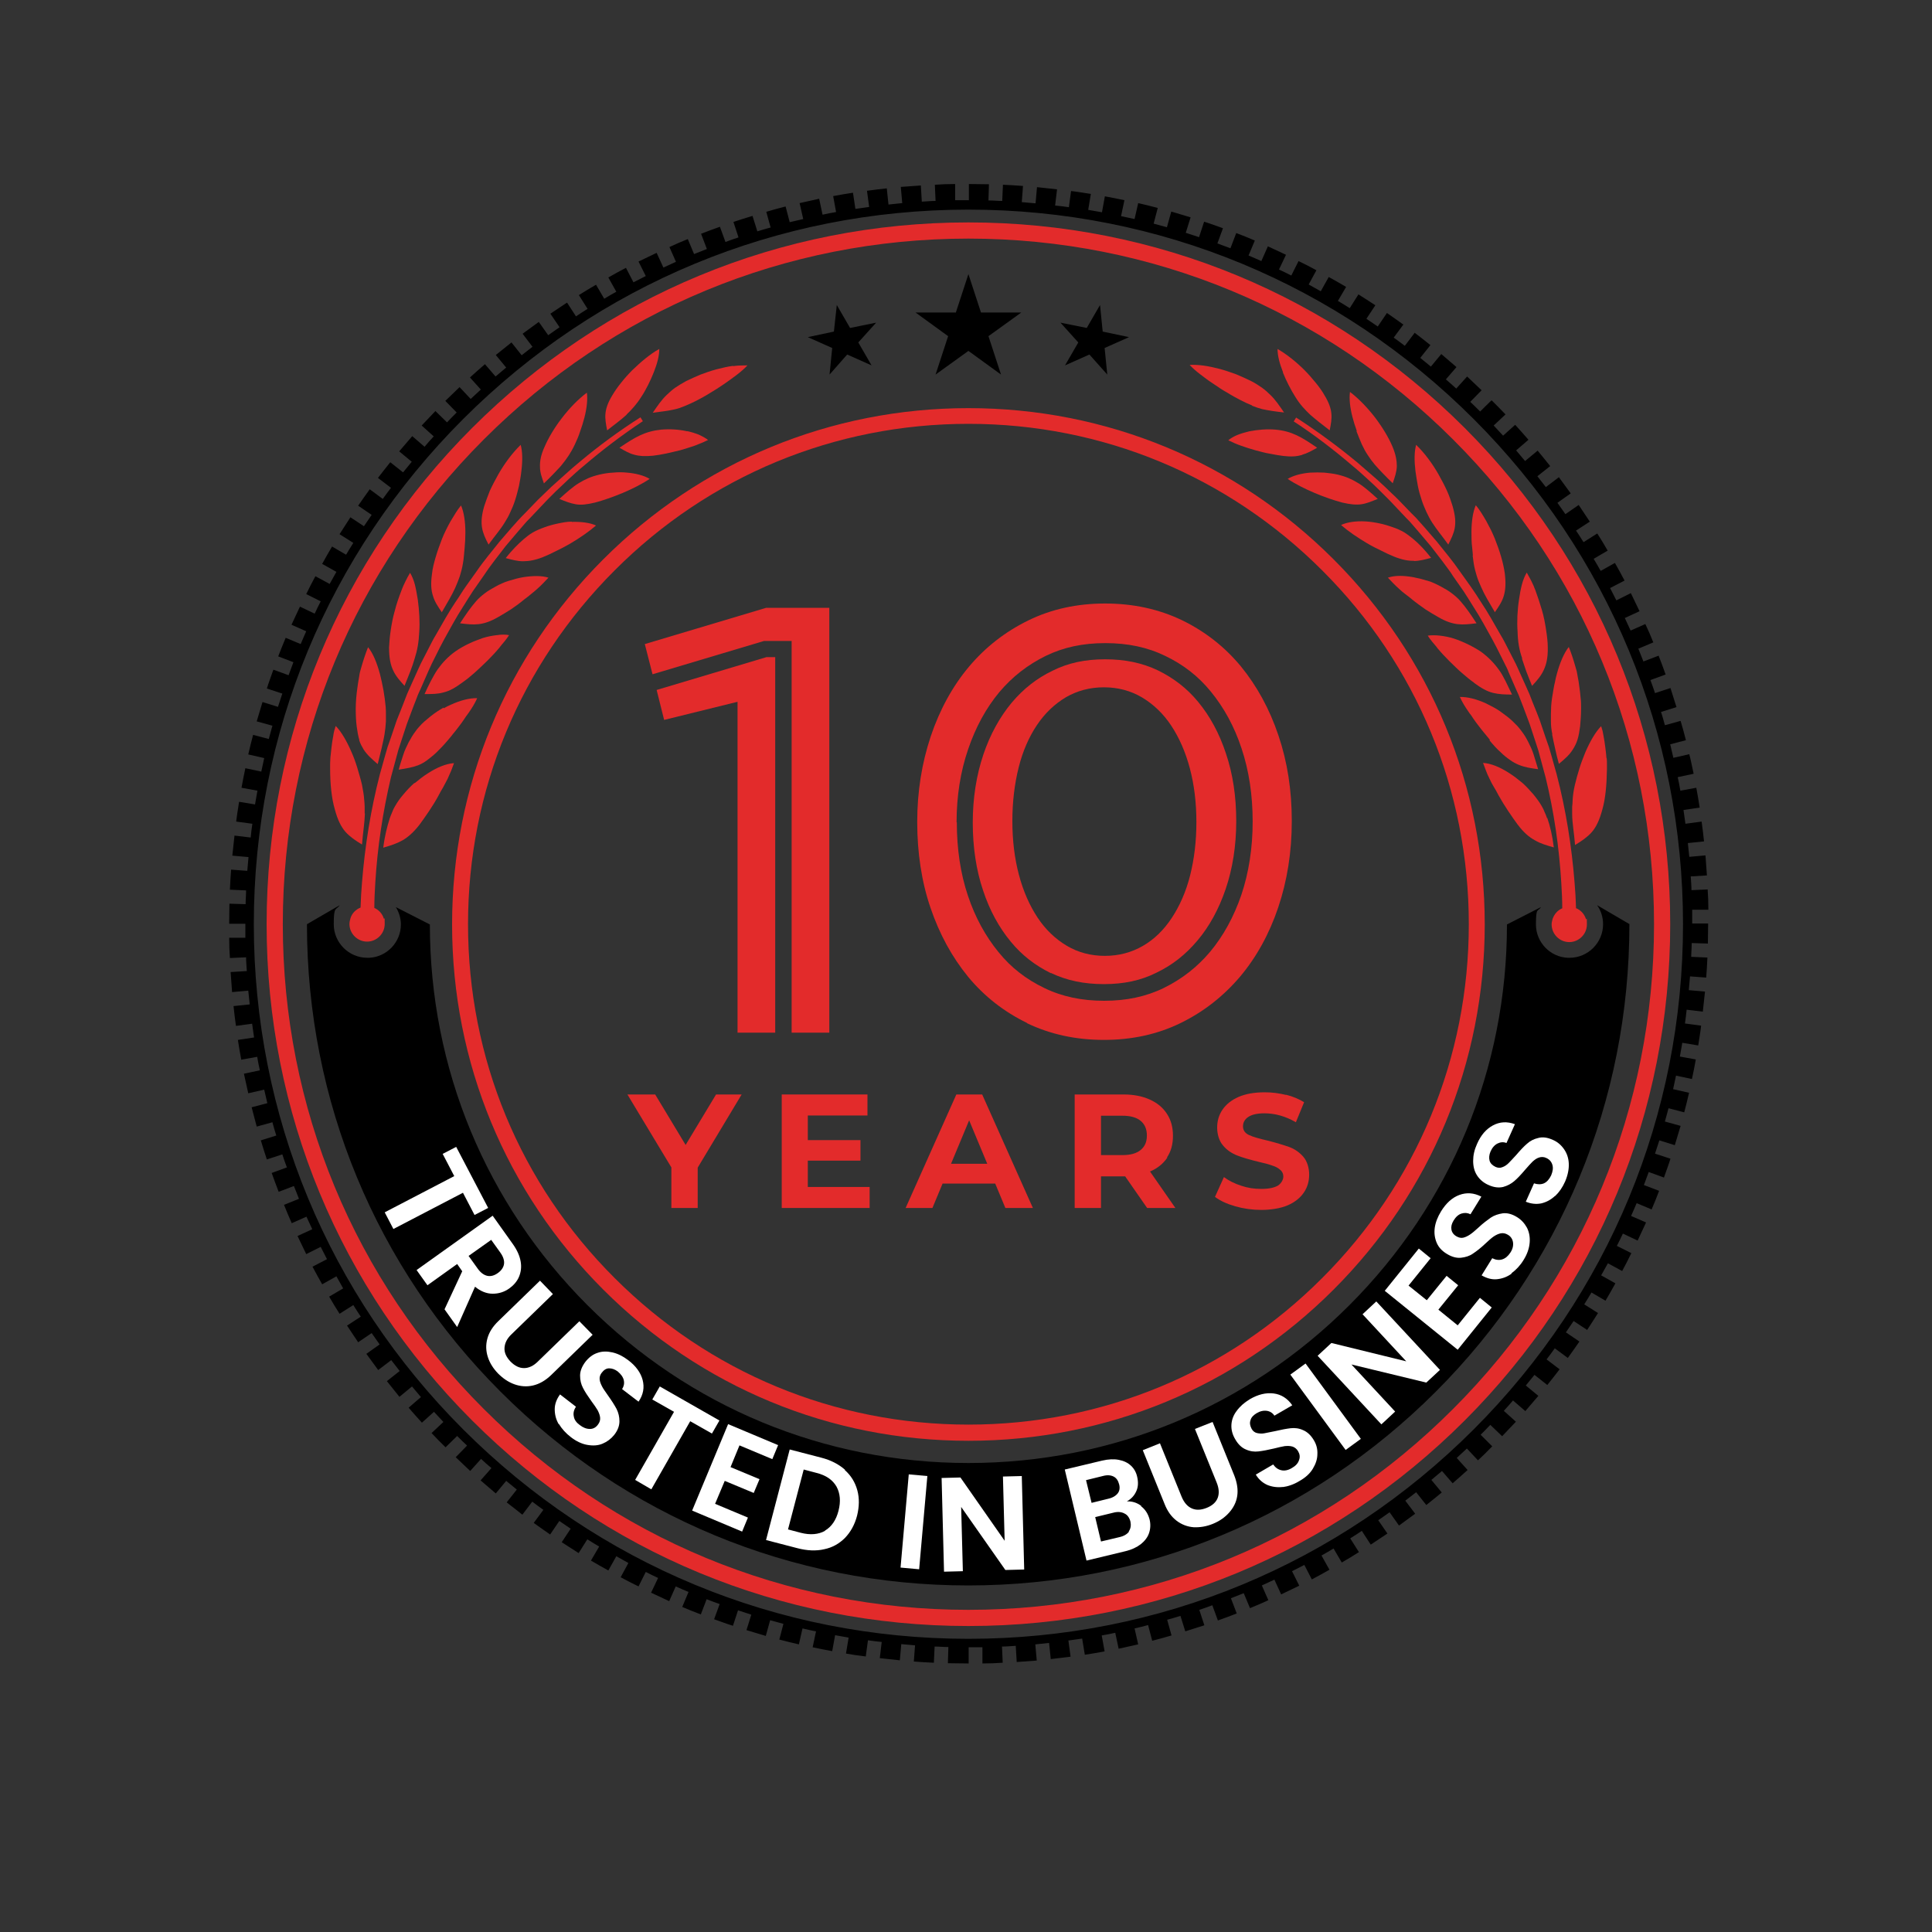
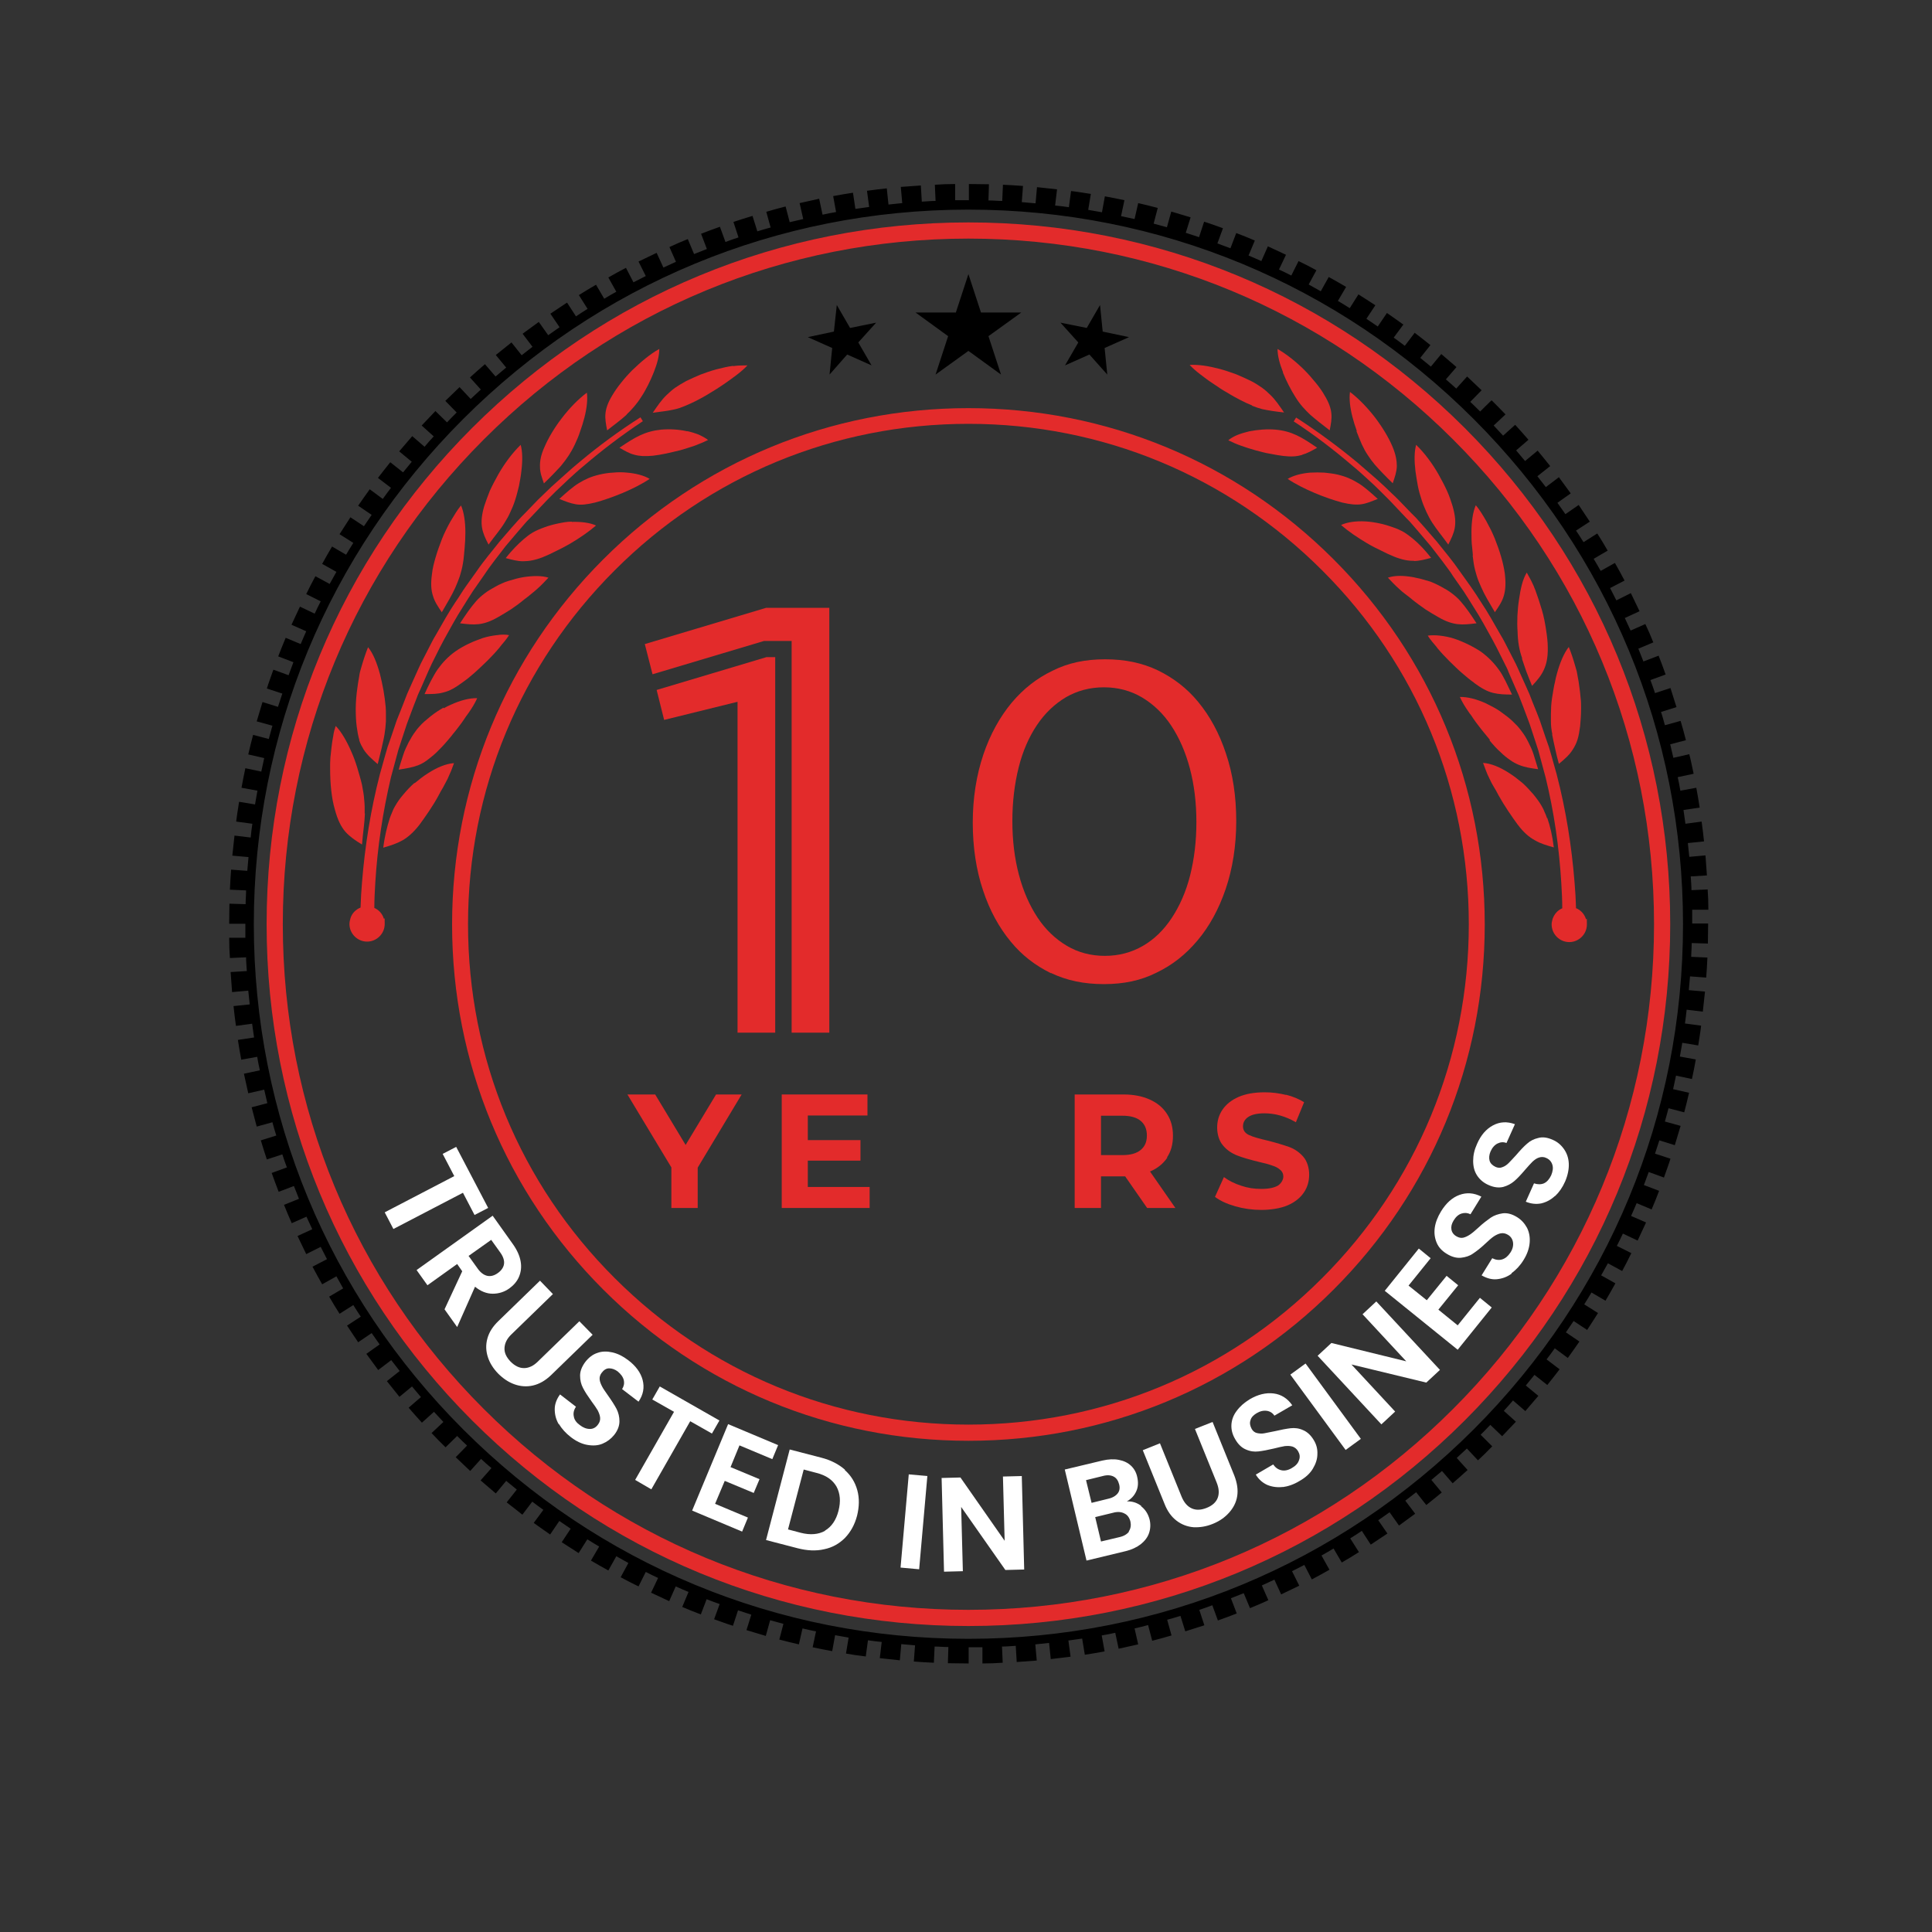
<svg xmlns="http://www.w3.org/2000/svg" viewBox="0 0 800 800" version="1.1">
  <rect x="0" y="0" width="800" height="800" fill="#333333" stroke="none" />
  <defs>
    <style>
      .cls-1 {
        fill: #e32b2b;
      }

      .cls-2 {
        fill: #fff;
      }
    </style>
  </defs>
  <g>
    <g id="Layer_2">
      <g>
        <g>
-           <path d="M674.8,382.7l-13.5-7.9c1.6,2.2,2.5,5,2.5,7.9,0,7.6-6.2,13.9-13.9,13.9s-.4,0-.7,0c-7.3-.3-13.2-6.4-13.2-13.8s.8-5.1,2.1-7.2l-14.1,7.2h0c0,59.6-23.2,115.6-65.3,157.7-42.1,42.1-98.1,65.3-157.7,65.3s-115.6-23.2-157.7-65.3c-42.1-42.1-65.3-98.1-65.3-157.7l-14.1-7.2c1.3,2.1,2.1,4.6,2.1,7.2,0,7.4-5.9,13.5-13.2,13.8-.2,0-.4,0-.7,0-7.6,0-13.9-6.2-13.9-13.9s.9-5.6,2.5-7.9l-13.6,7.9c0,73.1,28.5,141.9,80.2,193.6,51.7,51.7,120.5,80.2,193.6,80.2s141.9-28.5,193.6-80.2c51.7-51.7,80.2-120.5,80.2-193.6h0Z" />
          <g>
            <path d="M155,376c0-3.5.2-7,.4-10.5.9-14.7,3.1-29.3,6.5-43.7l2-7.4,1-3.7,1.2-3.7,2.4-7.3c.9-2.4,1.8-4.8,2.7-7.2l1.4-3.6c.4-1.2,1-2.4,1.5-3.5l3.1-7.1c.5-1.2,1.1-2.3,1.6-3.5l1.7-3.4,1.7-3.4c.3-.6.6-1.2.9-1.7l.9-1.7c2.5-4.5,4.9-9,7.7-13.3,1.4-2.2,2.7-4.4,4.1-6.5l4.4-6.3c.7-1,1.4-2.1,2.2-3.2l2.3-3.1,4.7-6.1,5-5.9,2.5-2.9c.8-1,1.7-1.9,2.6-2.8l5.3-5.6c.9-1,1.8-1.9,2.7-2.8l2.7-2.7c1.9-1.8,3.7-3.5,5.6-5.3,1.9-1.7,3.8-3.5,5.8-5.1,7.8-6.7,16-12.9,24.6-18.6l-1-1.6c-8.8,5.6-17.1,11.7-25.1,18.4-2,1.6-4,3.4-5.9,5.1-1.9,1.7-3.9,3.5-5.8,5.2l-2.8,2.7c-.9.9-1.9,1.8-2.8,2.7l-5.4,5.6c-.9.9-1.8,1.8-2.7,2.8l-2.6,2.9-5.1,5.9-4.9,6.1-2.4,3.1c-.8,1-1.5,2.1-2.3,3.2l-4.5,6.3c-1.5,2.1-2.8,4.4-4.3,6.5-2.9,4.3-5.4,8.9-8,13.4l-1,1.7c-.3.6-.6,1.2-.9,1.7l-1.8,3.5-1.8,3.5c-.6,1.2-1.2,2.3-1.7,3.5l-3.2,7.1c-.5,1.2-1.1,2.4-1.6,3.6l-1.4,3.6c-.9,2.4-1.9,4.8-2.9,7.3l-2.5,7.4-1.3,3.7-1.1,3.8-2.1,7.5c-3.8,14.7-6.2,29.7-7.4,44.8-.3,3.5-.5,6.9-.6,10.4-2,.8-3.6,2.4-4.2,4.5-.2.7-.4,1.5-.4,2.3,0,4,3.3,7.3,7.3,7.3s7.3-3.3,7.3-7.3-.1-1.6-.4-2.3c-.6-2-2.1-3.6-4-4.4Z" class="cls-1" />
            <path d="M171.6,324.2c-1.7,1.5-3.2,3.1-4.6,4.8-1.4,1.6-2.5,3.2-3.4,4.8-.5.8-.9,1.6-1.2,2.5-.4.8-.7,1.7-1,2.5-1.1,3.5-2.1,7.3-2.7,12.2,3.1-.9,5.6-1.7,7.9-3,2.3-1.3,4.6-3.3,7.1-6.5,2.4-3.3,5.4-7.5,7.9-12.1l.9-1.7,1-1.7c.6-1.1,1.2-2.3,1.8-3.4.5-1.1,1-2.3,1.5-3.4.4-1.1.8-2.2,1.2-3.2-3.3.2-7.1,1.8-10.8,4.2-1.9,1.2-3.7,2.6-5.5,4.1Z" class="cls-1" />
            <path d="M183.7,293c-.9.5-1.9,1.1-2.8,1.7-1.8,1.2-3.5,2.6-5.1,4-.8.7-1.5,1.4-2.1,2.1-.7.7-1.2,1.4-1.7,2.1-1.1,1.4-1.9,2.9-2.8,4.5-.8,1.6-1.6,3.2-2.2,5.1-.6,1.9-1.3,3.9-1.9,6.2,3.1-.5,5.6-.9,8-1.8,1.2-.5,2.4-1.1,3.6-2,1.2-.9,2.6-2,4-3.3,1.4-1.4,3-3,4.5-4.8.7-.9,1.6-1.8,2.3-2.8.8-1,1.6-1.9,2.3-2.9.8-1,1.5-2,2.2-3,.3-.5.7-1,1-1.5.4-.5.7-1,1.1-1.5,1.4-2,2.6-4,3.5-6-3.1-.1-7,.9-10.9,2.7-1,.4-2,.9-2.9,1.5Z" class="cls-1" />
            <path d="M205.7,263c-1.8.2-3.9.6-5.8,1.2-3.9,1.3-8,3.2-11.3,5.5-3.2,2.3-5.4,4.7-7.4,7.5-1,1.4-1.8,3-2.7,4.6-.9,1.7-1.8,3.6-2.7,5.6,3.1,0,5.5,0,7.9-.7,2.5-.6,4.8-1.9,7.9-4.2,1.6-1.1,3.3-2.5,5-4,1.7-1.5,3.4-3.2,5.2-4.9,1.7-1.7,3.4-3.5,4.9-5.3.4-.5.7-.9,1.1-1.4.4-.4.7-.9,1.1-1.3.7-.9,1.4-1.8,1.9-2.6-1.5-.3-3.2-.3-5,0Z" class="cls-1" />
            <path d="M216.7,239c-2,.3-4,.9-6,1.5-.5.2-1,.3-1.5.5-.5.2-.9.4-1.4.6-.9.4-1.8.8-2.6,1.3-1.7.9-3.2,1.8-4.5,2.8-1.3,1-2.6,2.1-3.6,3.3-2.2,2.5-4.2,5.4-6.6,9.1,5.8.7,9.4,1.1,15.8-2.6,1.6-.9,3.4-2,5.3-3.2,1.8-1.2,3.7-2.6,5.5-4.1.9-.7,1.9-1.4,2.8-2.2.9-.7,1.8-1.5,2.6-2.2,1.7-1.5,3.2-3.1,4.6-4.6-2.8-.9-6.5-.8-10.5-.2Z" class="cls-1" />
            <path d="M236.7,216c-2,0-3.9.4-5.8.8-1.9.4-3.8.9-5.6,1.6-1.7.6-3.3,1.3-4.7,2.1-1.4.8-2.6,1.8-3.8,2.8-2.4,2.1-4.8,4.5-7.4,7.8,2.7.7,4.9,1.3,7.2,1.3,2.3,0,4.9-.4,8.2-1.7,1.7-.7,3.5-1.5,5.4-2.5,1.9-.9,4-2,5.9-3.1,3.9-2.3,7.7-4.9,10.7-7.5-2.6-1.2-6.2-1.6-10-1.5Z" class="cls-1" />
            <path d="M253.8,195.7c-1.9.1-3.8.4-5.5.8-1.7.4-3.3.9-4.7,1.5-1.4.6-2.7,1.3-4,2.1-.6.4-1.3.8-1.9,1.3-.6.5-1.3,1-1.9,1.5-1.3,1.1-2.7,2.3-4.2,3.7,2.5,1,4.5,1.8,6.8,2.2,2.2.4,4.6.1,8-.7,3.4-.9,7.4-2.3,11.5-4,4-1.7,8-3.7,11.1-5.8-2.3-1.4-5.7-2.3-9.4-2.6-1.9-.2-3.8-.2-5.7,0Z" class="cls-1" />
            <path d="M284.6,178.6c-3.5-.8-7.3-1-10.8-.7-6.8.7-10.8,3.1-17.3,7.5,2.3,1.3,4.1,2.4,6.2,2.9,2.1.6,4.4.7,7.7.4,1.7-.2,3.5-.5,5.4-.9,1.9-.4,3.9-.9,6-1.4,2-.6,4-1.2,6-1.9,1.9-.7,3.7-1.5,5.4-2.3-1-.8-2.3-1.5-3.8-2.2-1.5-.6-3.1-1.1-4.9-1.5Z" class="cls-1" />
            <path d="M151,336.9c0-1,0-1.9,0-2.9,0-.9-.1-1.9-.2-2.9-.1-1.9-.5-3.9-.9-6.1-.5-2.2-1.2-4.5-1.9-6.9-.7-2.3-1.5-4.6-2.5-6.8-1.9-4.4-4.2-8.4-6.5-10.7-.2.7-.4,1.3-.6,2-.2.7-.3,1.4-.4,2.1-.3,1.4-.5,2.9-.7,4.5-.2,1.5-.3,3.1-.5,4.6,0,.8-.1,1.5-.1,2.3,0,.8,0,1.6,0,2.3,0,6.2.6,12.1,1.9,16.6,1.2,4.5,2.6,7.3,4.4,9.4,1.9,2.1,4.1,3.6,6.9,5.3.4-5.1,1.1-9.1,1.2-12.9Z" class="cls-1" />
            <path d="M148.7,306.4c.5,1.6,1.2,2.8,1.9,4,1.5,2.3,3.4,3.9,5.8,6,.6-2.4,1.1-4.5,1.6-6.5.4-2,.9-3.8,1.2-5.7.3-1.8.5-3.6.6-5.5,0-.9,0-1.9,0-2.9,0-1,0-2-.1-3.1-.2-2.2-.5-4.5-.9-6.8-.2-1.2-.5-2.3-.7-3.5-.3-1.2-.5-2.3-.8-3.4-1.2-4.4-2.8-8.5-4.9-11-1,2.5-1.9,5.2-2.7,8-.2.7-.4,1.4-.6,2.1-.2.7-.3,1.5-.4,2.2-.3,1.5-.5,3-.7,4.4-.2,1.5-.4,2.9-.5,4.4-.1,1.4-.2,2.8-.2,4.2,0,2.7.1,5.3.4,7.5.3,2.2.6,4,1.1,5.6Z" class="cls-1" />
-             <path d="M167.5,284c.9-2.2,1.7-4.2,2.4-6,.7-1.8,1.3-3.6,1.8-5.3,1.1-3.4,1.7-6.7,1.9-11,.3-4.2,0-8.9-.6-13.4-.4-2.2-.7-4.3-1.2-6.2-.5-1.9-1.2-3.6-2-4.9-.7,1.1-1.3,2.3-1.9,3.5-.3.6-.6,1.2-.9,1.9-.3.6-.5,1.3-.8,2-1,2.6-2,5.4-2.7,8.2-.8,2.7-1.3,5.5-1.7,8.1-.4,2.6-.6,5.1-.7,7.2,0,4.3.6,7.2,1.7,9.5,1.1,2.4,2.7,4.2,4.8,6.5Z" class="cls-1" />
            <path d="M182.9,253.6c2.3-4,4.2-7.1,5.6-10.2.7-1.6,1.3-3.1,1.9-4.8.5-1.7,1-3.4,1.3-5.4.2-1,.3-2,.4-3.1.1-1.1.2-2.1.3-3.2.2-2.2.3-4.4.3-6.5,0-4.3-.6-8.4-1.8-11.1-1.6,1.9-2.9,4.2-4.3,6.5-.7,1.2-1.3,2.4-1.9,3.6-.6,1.2-1.2,2.5-1.7,3.8-1,2.6-1.9,5.1-2.6,7.5-.7,2.4-1.3,4.7-1.5,6.8-.6,4.1-.4,6.9.4,9.3.7,2.4,2,4.3,3.7,6.8Z" class="cls-1" />
            <path d="M202.3,225.5c2.6-3.6,4.9-6.2,6.6-9,.9-1.4,1.7-2.8,2.4-4.4.7-1.5,1.4-3.1,2-5,.6-1.8,1.1-3.9,1.6-5.9.4-2.1.8-4.2,1-6.2.5-4.1.5-8-.3-10.8-3.4,3.3-6.7,7.7-9.3,12.3-1.3,2.3-2.5,4.6-3.5,6.8-.9,2.3-1.7,4.4-2.3,6.3-1.1,3.8-1.3,6.5-.9,8.9.4,2.4,1.4,4.5,2.7,7Z" class="cls-1" />
            <path d="M225.2,200.2c1.5-1.5,2.9-2.8,4.1-4.1.6-.6,1.2-1.3,1.8-1.9.6-.6,1.1-1.2,1.6-1.8,1-1.2,1.9-2.5,2.8-3.8.9-1.4,1.7-2.8,2.5-4.5.8-1.7,1.6-3.5,2.2-5.4.7-1.9,1.3-3.9,1.8-5.8,1-3.9,1.4-7.6,1-10.3-3.6,2.7-7.3,6.5-10.4,10.6-3.1,4-5.6,8.3-7.1,11.8-1.6,3.5-2,6.1-1.9,8.4,0,2.3.8,4.4,1.7,7Z" class="cls-1" />
            <path d="M259.4,171.7c2.2-2.1,4.2-4.3,6.1-7.3,2-3,3.8-6.7,5.2-10.2.7-1.8,1.3-3.5,1.7-5.2.4-1.6.6-3.2.6-4.5-1.9,1-3.8,2.4-5.7,3.9-1.9,1.5-3.7,3.2-5.5,4.9-1.7,1.7-3.3,3.5-4.7,5.3-1.4,1.7-2.6,3.5-3.5,5-1.9,3.1-2.7,5.5-2.9,7.7-.2,2.2.2,4.3.7,6.9,3.2-2.5,5.8-4.4,8.1-6.5Z" class="cls-1" />
            <path d="M303.5,151.5c-2.2.3-4.4.8-6.7,1.4-2.3.6-4.6,1.4-6.7,2.2-2.1.9-4.2,1.8-6,2.7-1.8,1-3.3,1.9-4.6,2.8-1.3.9-2.4,2-3.5,3-2.1,2-3.7,4.4-5.7,7.3,3.5-.4,6.3-.8,9.1-1.4,1.4-.3,2.8-.8,4.2-1.4,1.5-.6,3-1.3,4.8-2.2,1.7-.9,3.6-1.9,5.5-3.1,1.9-1.1,3.9-2.4,5.8-3.7,1.9-1.3,3.7-2.6,5.4-3.9,1.7-1.3,3.2-2.6,4.4-3.9-1.8,0-3.8,0-5.9.3Z" class="cls-1" />
            <path d="M652.6,375.9c-.1-3.5-.3-6.9-.6-10.4-1.2-15.1-3.6-30.2-7.4-44.8l-2.1-7.5-1.1-3.8-1.3-3.7-2.5-7.4c-.9-2.4-1.9-4.9-2.9-7.3l-1.4-3.6c-.5-1.2-1.1-2.4-1.6-3.6l-3.2-7.1c-.5-1.2-1.1-2.3-1.7-3.5l-1.8-3.5-1.8-3.5c-.3-.6-.6-1.2-.9-1.7l-1-1.7c-2.6-4.5-5.1-9.1-8-13.4-1.4-2.2-2.8-4.4-4.3-6.5l-4.5-6.3c-.8-1.1-1.5-2.1-2.3-3.2l-2.4-3.1-4.9-6.1-5.1-5.9-2.6-2.9c-.8-1-1.8-1.9-2.7-2.8l-5.4-5.6c-.9-.9-1.8-1.8-2.8-2.7l-2.8-2.7c-1.9-1.8-3.8-3.5-5.8-5.2-2-1.7-3.9-3.4-5.9-5.1-8-6.6-16.4-12.8-25.1-18.4l-1,1.6c8.6,5.6,16.8,11.9,24.6,18.6,2,1.6,3.9,3.4,5.8,5.1,1.9,1.7,3.8,3.5,5.6,5.3l2.7,2.7c.9.9,1.8,1.8,2.7,2.8l5.3,5.6c.9.9,1.8,1.8,2.6,2.8l2.5,2.9,5,5.9,4.7,6.1,2.3,3.1c.8,1,1.5,2.1,2.2,3.2l4.4,6.3c1.4,2.1,2.7,4.3,4.1,6.5,2.8,4.3,5.2,8.8,7.7,13.3l.9,1.7c.3.6.6,1.1.9,1.7l1.7,3.4,1.7,3.4c.6,1.2,1.2,2.3,1.6,3.5l3.1,7.1c.5,1.2,1.1,2.3,1.5,3.5l1.4,3.6c.9,2.4,1.8,4.8,2.7,7.2l2.4,7.3,1.2,3.7,1,3.7,2,7.4c3.5,14.3,5.6,29,6.5,43.7.2,3.5.4,7,.4,10.5-1.9.8-3.3,2.4-4,4.4-.2.7-.4,1.5-.4,2.3,0,4,3.3,7.3,7.3,7.3s7.3-3.3,7.3-7.3-.1-1.6-.4-2.3c-.7-2.1-2.2-3.7-4.2-4.5Z" class="cls-1" />
-             <path d="M665.2,313.9c-.1-1.5-.3-3.1-.5-4.6-.2-1.5-.4-3-.7-4.5-.1-.7-.3-1.4-.4-2.1-.2-.7-.4-1.4-.6-2-2.3,2.3-4.6,6.3-6.5,10.7-.9,2.2-1.8,4.5-2.5,6.8-.7,2.3-1.4,4.7-1.9,6.9-.5,2.2-.8,4.2-.9,6.1,0,1-.1,1.9-.2,2.9,0,1,0,1.9,0,2.9,0,3.8.8,7.8,1.2,12.9,2.8-1.7,5-3.2,6.9-5.3,1.8-2.1,3.2-4.9,4.4-9.4,1.3-4.5,1.8-10.4,1.9-16.6,0-.8,0-1.6,0-2.3,0-.8,0-1.5-.1-2.3Z" class="cls-1" />
            <path d="M642.7,304.1c.3,1.8.8,3.7,1.2,5.7.4,2,1,4.2,1.6,6.5,2.4-2,4.4-3.7,5.8-6,.7-1.1,1.4-2.4,1.9-4,.5-1.6.8-3.4,1.1-5.6.2-2.2.4-4.8.4-7.5,0-1.4,0-2.8-.2-4.2-.1-1.4-.3-2.9-.5-4.4-.2-1.5-.4-3-.7-4.4-.1-.7-.3-1.5-.4-2.2-.2-.7-.4-1.4-.6-2.1-.8-2.8-1.7-5.6-2.7-8-2,2.5-3.7,6.6-4.9,11-.3,1.1-.6,2.2-.8,3.4-.3,1.2-.5,2.3-.7,3.5-.4,2.3-.8,4.6-.9,6.8,0,1.1-.1,2.1-.1,3.1,0,1,0,2,0,2.9,0,1.9.2,3.7.6,5.5Z" class="cls-1" />
            <path d="M630.2,272.7c.6,1.7,1.1,3.4,1.8,5.3.7,1.9,1.5,3.8,2.4,6,2.1-2.3,3.7-4.1,4.8-6.5,1.1-2.3,1.8-5.2,1.7-9.5,0-2.1-.3-4.6-.7-7.2-.4-2.6-.9-5.4-1.7-8.1-.8-2.7-1.7-5.5-2.7-8.2-.3-.7-.5-1.3-.8-2-.3-.6-.6-1.2-.9-1.9-.6-1.2-1.3-2.4-1.9-3.5-.8,1.3-1.5,3-2,4.9-.5,1.9-.9,4-1.2,6.2-.7,4.5-.9,9.2-.6,13.4.1,4.2.7,7.6,1.9,11Z" class="cls-1" />
            <path d="M609.8,230c.1,1.1.3,2.1.4,3.1.3,2,.8,3.8,1.3,5.4.5,1.7,1.2,3.2,1.9,4.8,1.4,3.2,3.3,6.3,5.6,10.2,1.7-2.5,3-4.4,3.7-6.8.7-2.4.9-5.2.4-9.3-.3-2.1-.8-4.4-1.5-6.8-.7-2.4-1.6-5-2.6-7.5-.5-1.3-1.1-2.5-1.7-3.8-.6-1.2-1.3-2.5-1.9-3.6-1.4-2.4-2.7-4.6-4.3-6.5-1.2,2.7-1.8,6.8-1.8,11.1,0,2.2,0,4.4.3,6.5.1,1.1.2,2.2.3,3.2Z" class="cls-1" />
            <path d="M587.1,201.2c.4,2.1,1,4.1,1.6,5.9.6,1.9,1.3,3.4,2,5,.7,1.5,1.5,3,2.4,4.4,1.8,2.8,4.1,5.5,6.6,9,1.3-2.6,2.3-4.6,2.7-7,.4-2.4.2-5-.9-8.9-.6-1.9-1.3-4.1-2.3-6.3-1-2.2-2.2-4.5-3.5-6.8-2.6-4.6-5.9-9-9.3-12.3-.8,2.7-.8,6.7-.3,10.8.3,2,.6,4.2,1,6.2Z" class="cls-1" />
            <path d="M561.7,178.6c.7,1.9,1.5,3.7,2.2,5.4.8,1.7,1.6,3.2,2.5,4.5.9,1.4,1.8,2.6,2.8,3.8.5.6,1.1,1.2,1.6,1.8.6.6,1.1,1.2,1.8,1.9,1.2,1.3,2.6,2.6,4.1,4.1.9-2.6,1.6-4.7,1.7-7,0-2.3-.4-4.9-1.9-8.4-1.5-3.5-4-7.7-7.1-11.8-3.1-4-6.7-7.8-10.4-10.6-.4,2.7,0,6.4,1,10.3.5,1.9,1.1,3.9,1.8,5.8Z" class="cls-1" />
            <path d="M531.2,154.2c1.4,3.5,3.3,7.2,5.2,10.2,1.9,3.1,3.9,5.2,6.1,7.3,2.3,2,4.8,4,8.1,6.5.5-2.6.9-4.6.7-6.9-.2-2.2-1-4.6-2.9-7.7-.9-1.6-2.1-3.3-3.5-5-1.4-1.7-3-3.6-4.7-5.3-1.7-1.7-3.6-3.4-5.5-4.9-1.9-1.5-3.8-2.8-5.7-3.9,0,1.3.2,2.9.6,4.5.4,1.7,1,3.4,1.7,5.2Z" class="cls-1" />
            <path d="M640.6,338.8c-.3-.9-.6-1.7-1-2.5-.3-.8-.7-1.7-1.2-2.5-.9-1.6-2.1-3.2-3.4-4.8-1.4-1.6-2.9-3.3-4.6-4.8-1.8-1.5-3.6-2.9-5.5-4.1-3.7-2.4-7.5-4-10.8-4.2.4,1,.8,2.1,1.2,3.2.4,1.1.9,2.2,1.5,3.4.5,1.1,1.1,2.3,1.8,3.4l1,1.7.9,1.7c2.5,4.5,5.5,8.8,7.9,12.1,2.5,3.3,4.7,5.2,7.1,6.5,2.3,1.4,4.8,2.1,7.9,3-.6-4.9-1.5-8.7-2.7-12.2Z" class="cls-1" />
            <path d="M616.8,306.6c1.5,1.8,3,3.5,4.5,4.8,1.4,1.4,2.8,2.5,4,3.3,1.2.9,2.4,1.5,3.6,2,2.4,1,4.9,1.4,8,1.8-.7-2.3-1.3-4.3-1.9-6.2-.6-1.9-1.4-3.5-2.2-5.1-.8-1.6-1.7-3.1-2.8-4.5-.5-.7-1.1-1.4-1.7-2.1-.7-.7-1.4-1.4-2.1-2.1-1.5-1.4-3.3-2.7-5.1-4-.9-.6-1.8-1.2-2.8-1.7-1-.5-2-1-2.9-1.5-3.9-1.8-7.8-2.8-10.9-2.7.9,2,2.1,4,3.5,6,.3.5.7,1,1.1,1.5.3.5.7,1,1,1.5.7,1,1.4,2,2.2,3,.8,1,1.5,2,2.3,2.9.8,1,1.6,1.9,2.3,2.8Z" class="cls-1" />
            <path d="M610.3,282.7c3.1,2.3,5.5,3.6,7.9,4.2,2.4.6,4.9.7,7.9.7-1-2.1-1.9-3.9-2.7-5.6-.9-1.7-1.7-3.3-2.7-4.6-2-2.8-4.3-5.2-7.4-7.5-3.3-2.2-7.4-4.2-11.3-5.5-1.9-.6-4-1-5.8-1.2-1.8-.2-3.6-.2-5,0,.6.9,1.2,1.8,1.9,2.6.4.4.7.9,1.1,1.3.4.4.7.9,1.1,1.4,1.5,1.8,3.2,3.6,4.9,5.3,1.8,1.7,3.4,3.4,5.2,4.9,1.7,1.5,3.4,2.9,5,4Z" class="cls-1" />
            <path d="M611.4,258.1c-2.4-3.7-4.4-6.6-6.6-9.1-1.1-1.3-2.3-2.3-3.6-3.3-1.3-1-2.8-1.9-4.5-2.8-.8-.4-1.7-.9-2.6-1.3-.5-.2-.9-.4-1.4-.6-.5-.2-1-.3-1.5-.5-2-.6-4-1.1-6-1.5-4-.7-7.6-.8-10.5.2,1.4,1.5,2.9,3.1,4.6,4.6.8.8,1.7,1.5,2.6,2.2.9.7,1.9,1.4,2.8,2.2,1.8,1.5,3.7,2.8,5.5,4.1,1.9,1.2,3.7,2.3,5.3,3.2,6.4,3.7,10,3.3,15.8,2.6Z" class="cls-1" />
            <path d="M585.4,232.3c2.3,0,4.5-.6,7.2-1.3-2.6-3.3-5-5.8-7.4-7.8-1.2-1-2.5-2-3.8-2.8-1.4-.8-2.9-1.5-4.7-2.1-1.7-.6-3.6-1.2-5.6-1.6-1.9-.4-3.9-.7-5.8-.8-3.9-.2-7.5.3-10,1.5,3,2.6,6.8,5.2,10.7,7.5,2,1.2,4,2.2,5.9,3.1,1.9,1,3.7,1.8,5.4,2.5,3.3,1.3,5.9,1.8,8.2,1.7Z" class="cls-1" />
            <path d="M563.7,208.8c2.2-.3,4.2-1.2,6.8-2.2-1.5-1.4-2.9-2.6-4.2-3.7-.7-.5-1.3-1.1-1.9-1.5-.6-.5-1.3-.9-1.9-1.3-1.3-.8-2.6-1.5-4-2.1-1.4-.6-3-1.1-4.7-1.5-1.7-.4-3.6-.6-5.5-.8-1.9-.1-3.8-.1-5.7,0-3.7.3-7.1,1.2-9.4,2.6,3.1,2.1,7.1,4.1,11.1,5.8,4,1.7,8.1,3.1,11.5,4,3.4.8,5.8,1,8,.7Z" class="cls-1" />
            <path d="M539.2,188.3c2.1-.6,3.9-1.6,6.2-2.9-6.4-4.4-10.5-6.9-17.3-7.5-3.4-.3-7.2,0-10.8.7-1.7.4-3.4.9-4.9,1.5-1.5.6-2.8,1.4-3.8,2.2,1.6.8,3.4,1.6,5.4,2.3,1.9.7,3.9,1.3,6,1.9,2,.5,4,1.1,6,1.4,2,.4,3.8.7,5.4.9,3.3.4,5.6.2,7.7-.4Z" class="cls-1" />
            <path d="M518.4,168c1.5.6,2.8,1,4.2,1.4,2.8.6,5.5,1,9.1,1.4-2-2.9-3.6-5.3-5.7-7.3-1-1-2.1-2-3.5-3-1.3-.9-2.8-1.9-4.6-2.8-1.8-.9-3.9-1.8-6-2.7-2.2-.8-4.5-1.6-6.7-2.2-2.3-.6-4.6-1.1-6.7-1.4-2.2-.3-4.2-.4-5.9-.3,1.2,1.3,2.7,2.6,4.4,3.9,1.7,1.3,3.5,2.7,5.4,3.9,1.9,1.3,3.8,2.6,5.8,3.7,1.9,1.2,3.8,2.2,5.5,3.1,1.7.9,3.3,1.6,4.8,2.2Z" class="cls-1" />
          </g>
        </g>
        <path d="M401,673.3c-77.6,0-150.6-30.2-205.5-85.1-54.9-54.9-85.1-127.9-85.1-205.5s30.2-150.6,85.1-205.5c54.9-54.9,127.9-85.1,205.5-85.1s150.6,30.2,205.5,85.1c54.9,54.9,85.1,127.9,85.1,205.5s-30.2,150.6-85.1,205.5c-54.9,54.9-127.9,85.1-205.5,85.1ZM401,98.8c-75.8,0-147.1,29.5-200.7,83.2-53.6,53.6-83.2,124.9-83.2,200.7s29.5,147.1,83.2,200.7c53.6,53.6,124.9,83.2,200.7,83.2s147.1-29.5,200.7-83.2c53.6-53.6,83.2-124.9,83.2-200.7s-29.5-147.1-83.2-200.7c-53.6-53.6-124.9-83.2-200.7-83.2Z" class="cls-1" />
        <path d="M401,596.6c-57.1,0-110.8-22.2-151.2-62.6-40.4-40.4-62.6-94.1-62.6-151.2s22.2-110.8,62.6-151.2c40.4-40.4,94.1-62.6,151.2-62.6s110.8,22.2,151.2,62.6c40.4,40.4,62.6,94.1,62.6,151.2s-22.2,110.8-62.6,151.2c-40.4,40.4-94.1,62.6-151.2,62.6ZM401,175.5c-55.3,0-107.4,21.5-146.5,60.7-39.1,39.1-60.7,91.1-60.7,146.5s21.5,107.4,60.7,146.5c39.1,39.1,91.1,60.7,146.5,60.7s107.4-21.5,146.5-60.7c39.1-39.1,60.7-91.1,60.7-146.5s-21.5-107.4-60.7-146.5c-39.1-39.1-91.1-60.7-146.5-60.7Z" class="cls-1" />
        <g>
          <polygon points="401 113.5 406.2 129.4 422.9 129.4 409.3 139.2 414.5 155.1 401 145.3 387.4 155.1 392.6 139.2 379.1 129.4 395.8 129.4 401 113.5" />
          <polygon points="346.5 126.3 352 135.8 362.8 133.6 355.4 141.8 360.9 151.3 350.8 146.8 343.5 155.1 344.6 144.1 334.5 139.6 345.3 137.3 346.5 126.3" />
          <polygon points="455.5 126.3 450 135.8 439.1 133.6 446.5 141.8 441 151.3 451.1 146.8 458.5 155.1 457.4 144.1 467.5 139.6 456.6 137.3 455.5 126.3" />
        </g>
        <path d="M700.7,382.4c0-1.9,0-3.8,0-5.7h6.7c0-2.9-.1-5.7-.3-8.4l-6.7.3c0-1.9-.2-3.8-.3-5.7l6.7-.4c-.2-2.7-.4-5.5-.6-8.3l-6.7.6c-.2-1.9-.4-3.8-.6-5.7l6.7-.7c-.3-2.7-.6-5.5-1-8.2l-6.7.9c-.3-1.9-.5-3.8-.8-5.7l6.7-1c-.4-2.7-.9-5.5-1.4-8.2l-6.6,1.2c-.3-1.9-.7-3.8-1.1-5.6l6.6-1.4c-.6-2.7-1.1-5.4-1.8-8.1l-6.6,1.5c-.4-1.9-.9-3.7-1.3-5.6l6.5-1.7c-.7-2.7-1.4-5.4-2.2-8l-6.5,1.8c-.5-1.8-1-3.7-1.6-5.5l6.4-2c-.8-2.6-1.7-5.3-2.5-7.9l-6.4,2.1c-.6-1.8-1.2-3.6-1.9-5.4l6.3-2.3c-.9-2.6-1.9-5.2-2.9-7.8l-6.3,2.4c-.7-1.8-1.4-3.6-2.1-5.3l6.2-2.6c-1-2.5-2.1-5.1-3.3-7.6l-6.1,2.7c-.8-1.7-1.6-3.5-2.4-5.2l6.1-2.8c-1.2-2.5-2.4-5-3.6-7.5l-6,3c-.9-1.7-1.7-3.4-2.6-5.1l6-3.1c-1.3-2.4-2.6-4.9-4-7.3l-5.9,3.3c-.9-1.7-1.9-3.3-2.9-5l5.8-3.4c-1.4-2.4-2.8-4.8-4.3-7.1l-5.7,3.6c-1-1.6-2-3.2-3.1-4.8l5.7-3.7c-1.5-2.3-3.1-4.6-4.6-6.9l-5.5,3.8c-1.1-1.6-2.2-3.1-3.3-4.7l5.5-3.9c-1.6-2.2-3.3-4.5-4.9-6.7l-5.4,4.1c-1.2-1.5-2.3-3-3.5-4.5l5.3-4.2c-1.7-2.2-3.5-4.3-5.2-6.4l-5.2,4.3c-1.2-1.5-2.5-2.9-3.7-4.4l5.1-4.4c-1.8-2.1-3.7-4.2-5.5-6.2l-5,4.5c-1.3-1.4-2.6-2.8-3.9-4.2l4.9-4.6c-1.9-2-3.8-3.9-5.7-5.8h-.1c0-.1-4.7,4.6-4.7,4.6-1.4-1.4-2.7-2.7-4.1-4l4.7-4.8c-2-1.9-4-3.8-6-5.7l-4.5,5c-1.4-1.3-2.8-2.5-4.3-3.8l4.4-5.1c-2.1-1.8-4.2-3.6-6.3-5.4l-4.3,5.2c-1.5-1.2-2.9-2.4-4.4-3.6l4.2-5.3c-2.1-1.7-4.3-3.4-6.5-5.1l-4.1,5.4c-1.5-1.2-3.1-2.3-4.6-3.4l4-5.4c-2.2-1.6-4.5-3.2-6.8-4.8l-3.8,5.6c-1.6-1.1-3.2-2.2-4.7-3.2l3.7-5.6c-2.3-1.5-4.6-3-7-4.5l-3.6,5.7c-1.6-1-3.2-2-4.9-3l3.4-5.8c-2.4-1.4-4.8-2.8-7.2-4.1l-3.3,5.9c-1.7-.9-3.3-1.9-5-2.8l3.2-5.9c-2.4-1.3-4.9-2.6-7.4-3.8l-3,6c-1.7-.9-3.4-1.7-5.1-2.5l2.9-6.1c-2.5-1.2-5-2.3-7.5-3.5l-2.7,6.1c-1.7-.8-3.5-1.5-5.3-2.3l2.6-6.2c-2.5-1.1-5.1-2.1-7.7-3.1l-2.4,6.3c-1.8-.7-3.6-1.3-5.4-2l2.3-6.3c-2.6-.9-5.2-1.9-7.8-2.7l-2.1,6.4c-1.8-.6-3.6-1.2-5.5-1.8l2-6.4c-2.6-.8-5.3-1.6-8-2.4l-1.8,6.5c-1.8-.5-3.7-1-5.5-1.5l1.7-6.5c-2.7-.7-5.4-1.4-8.1-2l-1.5,6.6c-1.9-.4-3.7-.8-5.6-1.2l1.4-6.6c-2.7-.6-5.4-1.1-8.1-1.6l-1.2,6.6c-1.9-.3-3.8-.7-5.7-1l1.1-6.6c-2.7-.4-5.5-.9-8.2-1.2l-.9,6.7c-1.9-.3-3.8-.5-5.7-.7l.8-6.7c-2.7-.3-5.5-.6-8.3-.9l-.6,6.7c-1.9-.2-3.8-.3-5.7-.5l.5-6.7c-2.8-.2-5.5-.4-8.3-.5l-.3,6.7c-1.9,0-3.8-.2-5.7-.2l.2-6.7c-2.7,0-5.4-.1-8.1-.1h-.2v6.7c-1.9,0-3.8,0-5.7,0v-6.7c-2.9,0-5.7.1-8.4.3l.3,6.7c-1.9,0-3.8.2-5.7.3l-.4-6.7c-2.7.2-5.5.4-8.3.6l.6,6.7c-1.9.2-3.8.4-5.7.6l-.7-6.7c-2.7.3-5.5.6-8.2,1l.9,6.7c-1.9.3-3.8.5-5.7.8l-1-6.7c-2.7.4-5.5.9-8.2,1.4l1.2,6.6c-1.9.3-3.8.7-5.6,1.1l-1.4-6.6c-2.7.6-5.4,1.2-8.1,1.8l1.5,6.6c-1.9.4-3.7.9-5.6,1.3l-1.7-6.5c-2.7.7-5.4,1.4-8,2.2l1.8,6.5c-1.8.5-3.7,1-5.5,1.6l-2-6.4c-2.6.8-5.3,1.6-7.9,2.5l2.1,6.4c-1.8.6-3.6,1.2-5.4,1.9l-2.3-6.3c-2.6.9-5.2,1.9-7.8,2.9l2.4,6.3c-1.8.7-3.6,1.4-5.3,2.1l-2.6-6.2c-2.5,1-5.1,2.1-7.6,3.3l2.7,6.1c-1.7.8-3.5,1.6-5.2,2.4l-2.8-6.1c-2.5,1.2-5,2.4-7.5,3.6l3,6c-1.7.9-3.4,1.7-5.1,2.6l-3.1-6c-2.5,1.3-4.9,2.6-7.3,4l3.3,5.9c-1.7.9-3.3,1.9-5,2.9l-3.4-5.8c-2.4,1.4-4.8,2.8-7.1,4.3l3.6,5.7c-1.6,1-3.2,2-4.8,3.1l-3.7-5.7c-2.3,1.5-4.6,3.1-6.9,4.6l3.8,5.6c-1.6,1.1-3.1,2.2-4.7,3.3l-3.9-5.5c-2.2,1.6-4.5,3.3-6.7,4.9l4.1,5.4c-1.5,1.2-3,2.3-4.5,3.5l-4.2-5.3c-2.2,1.7-4.3,3.5-6.5,5.2l4.3,5.2c-1.5,1.2-2.9,2.5-4.4,3.7l-4.4-5.1c-2.1,1.8-4.2,3.7-6.2,5.5l4.5,5c-1.4,1.3-2.8,2.6-4.2,3.9l-4.6-4.9c-2,1.9-3.9,3.8-5.9,5.7h0c0,0,4.7,4.8,4.7,4.8-1.4,1.4-2.7,2.7-4,4.1l-4.8-4.7c-1.9,2-3.8,4-5.7,6l5,4.5c-1.3,1.4-2.6,2.8-3.8,4.3l-5.1-4.4c-1.8,2.1-3.6,4.2-5.4,6.3l5.2,4.3c-1.2,1.5-2.4,2.9-3.6,4.4l-5.3-4.2c-1.7,2.1-3.4,4.3-5.1,6.5l5.4,4.1c-1.2,1.5-2.3,3.1-3.4,4.6l-5.4-4c-1.6,2.2-3.2,4.5-4.8,6.8l5.6,3.8c-1.1,1.6-2.2,3.2-3.2,4.7l-5.6-3.7c-1.5,2.3-3,4.7-4.5,7l5.7,3.6c-1,1.6-2,3.2-3,4.9l-5.8-3.4c-1.4,2.4-2.8,4.8-4.1,7.2l5.9,3.3c-.9,1.7-1.9,3.3-2.8,5l-5.9-3.2c-1.3,2.4-2.6,4.9-3.8,7.4l6,3c-.9,1.7-1.7,3.4-2.5,5.1l-6.1-2.9c-1.2,2.5-2.3,5-3.5,7.5l6.1,2.7c-.8,1.7-1.5,3.5-2.3,5.3l-6.2-2.6c-1.1,2.6-2.1,5.1-3.1,7.7l6.3,2.4c-.7,1.8-1.3,3.6-2,5.4l-6.3-2.3c-.9,2.6-1.9,5.2-2.7,7.8l6.4,2.1c-.6,1.8-1.2,3.6-1.8,5.5l-6.4-2c-.8,2.6-1.6,5.3-2.4,8l6.5,1.8c-.5,1.8-1,3.7-1.5,5.5l-6.5-1.7c-.7,2.7-1.4,5.4-2,8.1l6.6,1.5c-.4,1.9-.8,3.7-1.2,5.6l-6.6-1.4c-.6,2.7-1.1,5.4-1.6,8.1l6.6,1.2c-.3,1.9-.7,3.8-1,5.7l-6.6-1.1c-.4,2.7-.9,5.5-1.2,8.2l6.7.9c-.3,1.9-.5,3.8-.7,5.7l-6.7-.8c-.3,2.7-.6,5.5-.9,8.3l6.7.6c-.2,1.9-.3,3.8-.5,5.7l-6.7-.5c-.2,2.7-.4,5.5-.5,8.3l6.7.3c0,1.9-.2,3.8-.2,5.7l-6.7-.2c0,2.7-.1,5.5-.1,8.3h1.7s5,0,5,0c0,1.9,0,3.9,0,5.8h-6.7c0,2.9.1,5.7.3,8.4l6.7-.3c0,1.9.2,3.8.3,5.7l-6.7.4c.2,2.8.4,5.5.6,8.3l6.7-.6c.2,1.9.4,3.8.6,5.7l-6.7.7c.3,2.7.6,5.5,1,8.2l6.7-.9c.3,1.9.5,3.8.8,5.7l-6.7,1c.4,2.7.9,5.5,1.4,8.2l6.6-1.2c.3,1.9.7,3.8,1.1,5.6l-6.6,1.4c.6,2.7,1.2,5.4,1.8,8.1l6.6-1.5c.4,1.9.9,3.7,1.3,5.6l-6.5,1.7c.7,2.7,1.4,5.4,2.1,8l6.5-1.8c.5,1.8,1,3.7,1.6,5.5l-6.4,2c.8,2.6,1.6,5.3,2.5,7.9l6.4-2.1c.6,1.8,1.2,3.6,1.9,5.4l-6.3,2.3c.9,2.6,1.9,5.2,2.9,7.8l6.3-2.4c.7,1.8,1.4,3.6,2.1,5.3l-6.2,2.5c1,2.5,2.1,5.1,3.2,7.6l6.1-2.7c.8,1.7,1.6,3.5,2.4,5.2l-6.1,2.8c1.2,2.5,2.4,5,3.6,7.5l6-3c.9,1.7,1.7,3.4,2.6,5.1l-6,3.1c1.3,2.4,2.6,4.9,4,7.3l5.9-3.3c.9,1.7,1.9,3.3,2.8,5l-5.8,3.4c1.4,2.4,2.8,4.8,4.3,7.1l5.7-3.6c1,1.6,2,3.2,3.1,4.8l-5.7,3.7c1.5,2.3,3.1,4.6,4.6,6.9l5.6-3.8c1.1,1.6,2.2,3.1,3.3,4.7l-5.5,3.9c1.6,2.2,3.3,4.5,4.9,6.7l5.4-4.1c1.2,1.5,2.3,3,3.5,4.5l-5.3,4.2c1.7,2.2,3.5,4.3,5.2,6.5l5.2-4.3c1.2,1.5,2.5,2.9,3.7,4.4l-5.1,4.4c1.8,2.1,3.7,4.2,5.5,6.2l5-4.5c1.3,1.4,2.6,2.8,3.9,4.2l-4.9,4.6c1.9,2,3.8,4,5.8,5.9h0s4.8-4.7,4.8-4.7c1.3,1.3,2.7,2.7,4.1,4l-4.7,4.8c2,1.9,4,3.8,6,5.7l4.5-5c1.4,1.3,2.8,2.6,4.3,3.8l-4.5,5.1c2.1,1.8,4.2,3.6,6.3,5.4l4.3-5.2c1.5,1.2,2.9,2.4,4.4,3.6l-4.2,5.3c2.2,1.7,4.4,3.4,6.5,5.1l4.1-5.4c1.5,1.2,3.1,2.3,4.6,3.4l-4,5.4c2.2,1.6,4.5,3.2,6.8,4.8l3.8-5.6c1.6,1.1,3.2,2.2,4.7,3.2l-3.7,5.6c2.3,1.5,4.7,3,7,4.5l3.6-5.7c1.6,1,3.2,2,4.9,3l-3.4,5.8c2.4,1.4,4.8,2.8,7.2,4.1l3.3-5.9c1.7.9,3.3,1.9,5,2.8l-3.2,5.9c2.4,1.3,4.9,2.6,7.4,3.8l3-6c1.7.9,3.4,1.7,5.1,2.5l-2.9,6.1c2.5,1.2,5,2.3,7.5,3.5l2.7-6.1c1.7.8,3.5,1.5,5.3,2.3l-2.6,6.2c2.5,1.1,5.1,2.1,7.7,3.1l2.4-6.3c1.8.7,3.6,1.4,5.4,2l-2.3,6.3c2.6.9,5.2,1.9,7.8,2.7l2.1-6.4c1.8.6,3.6,1.2,5.5,1.8l-2,6.4c2.6.8,5.3,1.6,8,2.4l1.8-6.5c1.8.5,3.7,1,5.5,1.5l-1.7,6.5c2.7.7,5.4,1.4,8.1,2l1.5-6.6c1.9.4,3.7.9,5.6,1.2l-1.4,6.6c2.7.6,5.4,1.1,8.1,1.6l1.2-6.6c1.9.3,3.8.7,5.6,1l-1.1,6.6c2.7.5,5.5.9,8.2,1.2l.9-6.7c1.9.3,3.8.5,5.7.7l-.8,6.7c2.7.3,5.5.6,8.3.9l.6-6.7c1.9.2,3.8.3,5.7.5l-.5,6.7c2.7.2,5.5.4,8.3.5l.3-6.7c1.9,0,3.8.2,5.7.2l-.2,6.7c2.8,0,5.6.1,8.3.1h.3v-6.7c1.9,0,3.8,0,5.7,0v6.7c2.9,0,5.7-.1,8.4-.3l-.3-6.7c1.9,0,3.8-.2,5.7-.3l.4,6.7c2.8-.2,5.5-.4,8.3-.6l-.6-6.7c1.9-.2,3.8-.4,5.7-.6l.7,6.7c2.7-.3,5.5-.7,8.2-1l-.9-6.7c1.9-.3,3.8-.5,5.7-.8l1.1,6.7c2.7-.4,5.5-.9,8.2-1.4l-1.2-6.6c1.9-.3,3.8-.7,5.6-1.1l1.4,6.6c2.7-.6,5.4-1.2,8.1-1.8l-1.5-6.6c1.9-.4,3.7-.9,5.6-1.4l1.7,6.5c2.7-.7,5.4-1.4,8-2.2l-1.8-6.5c1.8-.5,3.7-1,5.5-1.6l2,6.4c2.6-.8,5.3-1.7,7.9-2.5l-2.1-6.4c1.8-.6,3.6-1.2,5.4-1.9l2.3,6.3c2.6-.9,5.2-1.9,7.8-2.9l-2.4-6.3c1.8-.7,3.6-1.4,5.3-2.1l2.6,6.2c2.6-1.1,5.1-2.1,7.6-3.3l-2.7-6.1c1.7-.8,3.5-1.6,5.2-2.4l2.8,6.1c2.5-1.2,5-2.4,7.5-3.6l-3-6c1.7-.9,3.4-1.7,5.1-2.6l3.1,6c2.4-1.3,4.9-2.6,7.3-4l-3.3-5.9c1.7-.9,3.3-1.9,5-2.9l3.4,5.8c2.4-1.4,4.8-2.8,7.1-4.3l-3.6-5.7c1.6-1,3.2-2,4.8-3.1l3.7,5.7c2.3-1.5,4.6-3.1,6.9-4.6l-3.8-5.5c1.6-1.1,3.1-2.2,4.7-3.3l3.9,5.5c2.2-1.6,4.5-3.3,6.7-4.9l-4.1-5.4c1.5-1.2,3-2.3,4.5-3.5l4.2,5.3c2.2-1.7,4.3-3.5,6.4-5.2l-4.3-5.2c1.5-1.2,2.9-2.5,4.4-3.7l4.4,5.1c2.1-1.8,4.2-3.7,6.2-5.5l-4.5-5c1.4-1.3,2.8-2.6,4.2-3.9l4.6,4.9c1.9-1.8,3.9-3.7,5.7-5.6l.2-.2-4.8-4.8c1.4-1.4,2.7-2.7,4-4.1l4.9,4.7c1.9-2,3.8-4,5.7-6l-5-4.5c1.3-1.4,2.5-2.8,3.8-4.3l5.1,4.4c1.8-2.1,3.6-4.2,5.4-6.3l-5.2-4.3c1.2-1.5,2.4-2.9,3.6-4.4l5.3,4.2c1.7-2.1,3.4-4.3,5.1-6.5l-5.4-4.1c1.2-1.5,2.3-3.1,3.4-4.6l5.4,4c1.6-2.2,3.2-4.5,4.8-6.8l-5.6-3.8c1.1-1.6,2.2-3.2,3.2-4.7l5.6,3.7c1.5-2.3,3-4.6,4.5-7l-5.7-3.6c1-1.6,2-3.2,3-4.9l5.8,3.4c1.4-2.4,2.8-4.8,4.1-7.2l-5.9-3.3c.9-1.7,1.9-3.3,2.8-5l5.9,3.2c1.3-2.4,2.6-4.9,3.8-7.4l-6-3c.9-1.7,1.7-3.4,2.5-5.1l6.1,2.9c1.2-2.5,2.3-5,3.5-7.5l-6.2-2.7c.8-1.7,1.5-3.5,2.3-5.3l6.2,2.6c1.1-2.5,2.1-5.1,3.1-7.7l-6.3-2.4c.7-1.8,1.3-3.6,2-5.4l6.3,2.3c.9-2.6,1.9-5.2,2.7-7.8l-6.4-2.1c.6-1.8,1.2-3.6,1.8-5.5l6.4,2c.8-2.6,1.6-5.3,2.4-8l-6.5-1.8c.5-1.8,1-3.7,1.5-5.5l6.5,1.7c.7-2.7,1.4-5.4,2-8.1l-6.6-1.5c.4-1.9.8-3.7,1.2-5.6l6.6,1.4c.6-2.7,1.1-5.4,1.6-8.1l-6.6-1.2c.3-1.9.7-3.8,1-5.7l6.6,1.1c.4-2.7.9-5.5,1.2-8.2l-6.7-.9c.3-1.9.5-3.8.7-5.7l6.7.8c.3-2.7.6-5.5.9-8.3l-6.7-.6c.2-1.9.3-3.8.5-5.7l6.7.5c.2-2.7.4-5.5.5-8.3l-6.7-.3c0-1.9.2-3.8.2-5.7l6.7.2c0-2.7.1-5.4.1-8v-.3h-6.7ZM105.1,382.7c0-79,30.8-153.3,86.7-209.2,55.9-55.9,130.2-86.7,209.2-86.7s153.3,30.8,209.2,86.7c55.9,55.9,86.7,130.2,86.7,209.2s-30.8,153.3-86.7,209.2c-55.9,55.9-130.2,86.7-209.2,86.7s-153.3-30.8-209.2-86.7c-55.9-55.9-86.7-130.2-86.7-209.2Z" />
        <g>
          <g>
            <path d="M435.2,402.9c6.5,3.1,13.6,4.6,21.9,4.6s15.3-1.5,21.7-4.7c6.7-3.2,12.2-7.6,17-13.3,5-5.9,8.9-13.1,11.7-21.3,2.9-8.5,4.4-18,4.4-28.2s-1.4-19.6-4.3-28.1c-2.7-8.2-6.6-15.4-11.5-21.3-4.6-5.6-10.1-9.8-16.6-13-6.5-3.1-13.6-4.6-21.9-4.6s-15.3,1.5-21.7,4.7c-6.7,3.2-12.2,7.6-17,13.3-4.9,5.9-8.9,13.1-11.7,21.4-2.9,8.6-4.4,18.1-4.4,28.2s1.4,19.7,4.3,28.2c2.7,8.2,6.6,15.3,11.5,21.2,4.6,5.6,10.1,9.8,16.6,13ZM421.8,317.8c1.7-6.8,4.3-12.7,7.6-17.6,3.3-4.9,7.3-8.7,12-11.5,4.7-2.7,9.9-4.1,15.7-4.1s11.1,1.4,15.8,4.2c4.7,2.8,8.8,6.7,12.1,11.7,3.3,5,5.9,10.9,7.7,17.7,1.8,6.8,2.7,14.2,2.7,22.2s-.9,15.3-2.6,22.1c-1.7,6.7-4.3,12.6-7.6,17.6-3.3,5-7.3,8.9-12,11.6-4.7,2.7-9.9,4.1-15.7,4.1s-11.1-1.4-15.8-4.2c-4.7-2.8-8.8-6.7-12.1-11.7-3.3-5-5.9-10.9-7.7-17.7-1.8-6.8-2.7-14.2-2.7-22.2s.9-15.4,2.6-22.2Z" class="cls-1" />
-             <path d="M425.3,423.7c9.6,4.6,20.2,6.9,31.8,6.9s22.2-2.3,31.8-7c9.6-4.7,17.7-11.1,24.6-19.2,6.8-8.1,12.1-17.7,15.8-28.7,3.7-11,5.6-22.9,5.6-35.7s-1.8-24.4-5.5-35.4c-3.7-11-8.9-20.5-15.6-28.7-6.7-8.1-14.9-14.5-24.4-19.1-9.6-4.6-20.2-6.9-31.8-6.9s-22.2,2.3-31.8,7c-9.6,4.7-17.8,11.1-24.6,19.2-6.8,8.1-12.1,17.8-15.8,28.8-3.7,11.1-5.6,22.9-5.6,35.5s1.8,24.7,5.5,35.5c3.7,10.9,8.9,20.4,15.6,28.6,6.7,8.1,14.9,14.5,24.4,19.1ZM396.1,340.5c0-10.8,1.6-21,4.8-30.3,3.1-9.1,7.4-17,12.9-23.6,5.4-6.4,11.7-11.3,19.2-15,7.4-3.6,15.4-5.3,24.7-5.3s17.4,1.7,24.8,5.3c7.5,3.6,13.7,8.4,18.9,14.8,5.4,6.6,9.7,14.4,12.7,23.5,3.1,9.3,4.6,19.4,4.6,30.3s-1.6,21.2-4.7,30.4c-3.1,9-7.4,16.9-12.9,23.5-5.4,6.4-11.7,11.3-19.2,15-7.4,3.6-15.5,5.3-24.7,5.3s-17.4-1.7-24.8-5.3c-7.5-3.6-13.7-8.4-18.9-14.8-5.4-6.6-9.7-14.4-12.7-23.4-3.1-9.2-4.6-19.4-4.6-30.4Z" class="cls-1" />
            <polygon points="343.4 427.6 343.4 251.7 317.2 251.7 267 266.7 270.2 279.2 316.4 265.4 327.8 265.4 327.8 427.6 343.4 427.6" class="cls-1" />
            <polygon points="321 427.6 321 272.1 317.4 272.1 271.9 285.7 275 298.1 305.4 290.6 305.4 427.6 321 427.6" class="cls-1" />
          </g>
          <g>
            <polygon points="307.1 453.2 296.5 453.2 283.9 474.1 271.3 453.2 259.8 453.2 278 483.4 278 500.2 288.9 500.2 288.9 483.5 307.1 453.2" class="cls-1" />
            <polygon points="360.1 500.2 360.1 491.5 334.5 491.5 334.5 480.6 356.3 480.6 356.3 472.1 334.5 472.1 334.5 461.9 359.2 461.9 359.2 453.2 323.7 453.2 323.7 500.2 360.1 500.2" class="cls-1" />
-             <path d="M406.7,453.2h-10.7l-21,47h11.1l4.2-10.1h21.8l4.2,10.1h11.4l-21-47ZM393.8,481.9l7.5-18,7.5,18h-14.9Z" class="cls-1" />
            <path d="M483.2,479.3c1.7-2.5,2.5-5.5,2.5-9s-.8-6.5-2.5-9.1c-1.7-2.6-4-4.5-7.1-5.9-3.1-1.4-6.7-2.1-10.8-2.1h-20.3v47h10.9v-13.1h10l9.1,13.1h11.7l-10.5-15.1c3.1-1.3,5.5-3.3,7.2-5.8ZM455.9,478.4v-16.4h8.9c3.3,0,5.8.7,7.5,2.1,1.7,1.4,2.6,3.4,2.6,6.1s-.9,4.6-2.6,6c-1.7,1.4-4.2,2.1-7.5,2.1h-8.9Z" class="cls-1" />
            <path d="M532.6,453.4c-2.9-.7-5.8-1.1-8.8-1.1-4.3,0-7.9.6-10.9,1.9-3,1.3-5.2,3.1-6.7,5.3-1.5,2.2-2.2,4.7-2.2,7.4s.8,5.6,2.5,7.5c1.6,1.9,3.6,3.2,5.9,4.1,2.3.9,5.2,1.7,8.8,2.6,2.3.5,4.2,1,5.5,1.5,1.4.4,2.5,1,3.4,1.8.9.7,1.3,1.7,1.3,2.8s-.7,2.7-2.2,3.7c-1.5.9-3.8,1.4-6.9,1.4s-5.6-.4-8.3-1.3c-2.8-.9-5.2-2.1-7.2-3.6l-3.7,8.2c2.1,1.6,4.9,2.9,8.4,3.9,3.5,1,7.1,1.5,10.8,1.5s7.9-.6,10.9-1.9c3-1.3,5.2-3.1,6.7-5.3,1.5-2.2,2.2-4.7,2.2-7.4s-.8-5.6-2.5-7.5c-1.6-1.8-3.6-3.2-5.9-4-2.3-.8-5.2-1.7-8.8-2.6-3.4-.8-6-1.5-7.7-2.3-1.7-.8-2.5-2-2.5-3.6s.7-2.9,2.2-3.9c1.5-1,3.7-1.5,6.7-1.5,4.3,0,8.7,1.2,13,3.7l3.4-8.3c-2.1-1.3-4.7-2.4-7.5-3.1Z" class="cls-1" />
          </g>
        </g>
      </g>
      <g>
        <path d="M202.1,500.2l-5.6,2.9-4.8-9.2-28.8,15-3.6-6.9,28.8-15-4.8-9.2,5.6-2.9,13.2,25.2Z" class="cls-2" />
        <path d="M184.1,542.1l7.3-15.7-2.1-3-12.3,8.8-4.5-6.3,31.5-22.5,8.4,11.8c1.7,2.4,2.8,4.8,3.2,7.2.4,2.3.1,4.4-.7,6.3-.8,1.9-2.2,3.5-4,4.8-2.1,1.5-4.4,2.2-6.9,2.2-2.5,0-5-1-7.3-2.9l-7.4,16.7-5.2-7.3ZM194,520l3.8,5.3c1.2,1.7,2.6,2.7,4,3,1.4.3,2.9-.1,4.4-1.2,1.4-1,2.3-2.3,2.5-3.7.2-1.4-.3-3-1.5-4.7l-3.8-5.3-9.3,6.6Z" class="cls-2" />
        <path d="M229,535.8l-17.2,16.7c-1.9,1.8-2.8,3.7-2.9,5.7s.8,3.8,2.5,5.6c1.8,1.8,3.6,2.7,5.6,2.7,1.9,0,3.9-.9,5.7-2.7l17.2-16.7,5.5,5.6-17.2,16.7c-2.4,2.3-4.9,3.7-7.5,4.3-2.6.6-5.2.4-7.7-.5-2.5-.9-4.7-2.4-6.8-4.5-2-2.1-3.4-4.3-4.2-6.8-.8-2.5-.9-5-.2-7.6.7-2.6,2.2-5,4.6-7.3l17.2-16.7,5.4,5.6Z" class="cls-2" />
        <path d="M231.4,589.8c-1.2-2-1.7-4.1-1.7-6.3,0-2.1.8-4.2,2.2-6.1l6.6,5.1c-.9,1.3-1.2,2.7-.9,4,.2,1.4,1.1,2.6,2.5,3.6,1.4,1.1,2.8,1.6,4.2,1.6,1.4,0,2.5-.7,3.3-1.8.7-.9,1-1.9.9-2.9-.1-1-.5-2-1-3-.6-1-1.4-2.2-2.6-3.8-1.5-2.1-2.7-3.9-3.5-5.5-.8-1.5-1.2-3.2-1.2-5.1,0-1.8.7-3.7,2.2-5.7,1.4-1.8,3.1-3.1,5-3.7,1.9-.7,4-.7,6.2-.2,2.2.5,4.4,1.6,6.5,3.2,3.2,2.4,5.2,5.2,6,8.2.8,3.1.3,6.1-1.7,9l-6.8-5.2c.7-1.1,1-2.3.7-3.7-.3-1.3-1.2-2.5-2.5-3.6-1.2-.9-2.4-1.3-3.6-1.3-1.2,0-2.2.7-3.1,1.9-.6.8-.9,1.7-.8,2.7.1,1,.5,1.9,1,2.9.5,1,1.4,2.2,2.5,3.8,1.5,2.1,2.7,4,3.5,5.5.8,1.6,1.2,3.3,1.2,5.1,0,1.9-.7,3.8-2.2,5.7-1.3,1.6-2.9,2.8-4.8,3.6-1.9.8-4,.9-6.3.5-2.3-.4-4.6-1.5-6.8-3.2-2.1-1.6-3.8-3.5-5-5.5Z" class="cls-2" />
        <path d="M297.9,588.2l-3.1,5.4-9-5.1-16.1,28.2-6.7-3.9,16.1-28.2-9-5.1,3.1-5.4,24.7,14.1Z" class="cls-2" />
        <path d="M306.2,598.5l-3.7,9,12,5-2.4,5.7-12-5-4,9.5,13.6,5.7-2.4,5.8-20.7-8.7,14.9-35.8,20.7,8.7-2.4,5.8-13.6-5.7Z" class="cls-2" />
        <path d="M349.8,608.7c2.6,2.3,4.3,5.1,5.2,8.4.9,3.3.8,6.8-.1,10.5-1,3.8-2.7,6.8-5,9.2-2.4,2.4-5.2,4-8.6,4.7-3.4.8-7.1.6-11-.4l-13.1-3.4,9.8-37.5,13.1,3.4c3.9,1,7.2,2.7,9.8,5ZM341.6,633.8c2.7-1.6,4.6-4.3,5.6-8.2,1-3.9.7-7.2-.8-10-1.6-2.8-4.3-4.7-8.3-5.7l-5.3-1.4-6.5,24.8,5.3,1.4c3.9,1,7.3.7,10-.8Z" class="cls-2" />
        <path d="M384,611.2l-3.4,38.6-7.7-.7,3.4-38.6,7.7.7Z" class="cls-2" />
        <path d="M424.1,649.9l-7.8.2-18.3-26.1.7,26.6-7.8.2-1-38.8,7.8-.2,18.3,26.2-.7-26.6,7.8-.2,1,38.8Z" class="cls-2" />
        <path d="M472.5,623.7c1.8,1.4,2.9,3.2,3.5,5.4.5,2,.4,3.9-.2,5.7-.6,1.8-1.8,3.3-3.4,4.6-1.7,1.3-3.8,2.3-6.3,2.9l-16.2,3.9-9-37.7,15.5-3.7c2.6-.6,4.9-.7,6.9-.3,2.1.4,3.7,1.2,5,2.4,1.3,1.2,2.2,2.8,2.6,4.7.5,2.2.4,4.2-.4,5.9-.8,1.8-2.1,3.2-3.9,4.2,2.2-.1,4.2.5,6,1.9ZM452,622.3l6.9-1.7c1.8-.4,3.1-1.2,3.9-2.2.8-1,1-2.3.6-3.8-.4-1.5-1.1-2.6-2.3-3.2-1.2-.6-2.7-.7-4.5-.2l-6.9,1.7,2.3,9.4ZM467.4,634.1c.8-1.1,1-2.5.7-4-.4-1.6-1.2-2.8-2.5-3.4-1.3-.7-2.9-.8-4.7-.3l-7.4,1.8,2.4,10.1,7.6-1.8c1.8-.4,3.2-1.2,4-2.3Z" class="cls-2" />
        <path d="M480.3,597.6l9,22.2c1,2.4,2.4,4,4.2,4.8,1.8.8,3.8.7,6.1-.2,2.3-.9,3.9-2.3,4.6-4.1.7-1.8.6-3.9-.4-6.4l-9-22.2,7.3-2.9,9,22.2c1.2,3.1,1.6,5.9,1.2,8.5s-1.6,4.9-3.4,6.9c-1.8,2-4,3.5-6.7,4.6-2.7,1.1-5.3,1.5-7.9,1.4-2.6-.2-5-1.1-7.1-2.7-2.1-1.6-3.8-3.9-5-7l-9-22.2,7.2-2.9Z" class="cls-2" />
        <path d="M531.3,615.7c-2.3.3-4.5,0-6.5-.8-2-.9-3.6-2.3-4.8-4.3l7.2-4.2c.9,1.3,2,2.1,3.4,2.4,1.3.3,2.8,0,4.3-.9,1.6-.9,2.6-2,3-3.3.5-1.3.3-2.5-.4-3.7-.6-1-1.4-1.6-2.3-1.9-1-.3-2-.3-3.2-.2-1.1.2-2.6.5-4.5,1-2.5.6-4.7,1-6.4,1.2-1.7.2-3.4,0-5.2-.8-1.7-.7-3.2-2.1-4.4-4.2-1.2-2-1.7-4-1.6-6s.8-4,2.2-5.8c1.3-1.8,3.1-3.4,5.4-4.8,3.4-2,6.7-2.8,9.9-2.4,3.1.4,5.7,2,7.7,4.9l-7.4,4.3c-.7-1.1-1.8-1.8-3.1-2-1.4-.2-2.8.1-4.3,1-1.3.8-2.2,1.7-2.5,2.9-.4,1.1-.2,2.3.5,3.6.5.9,1.3,1.5,2.2,1.7s2,.3,3,.1c1.1-.2,2.6-.5,4.5-.9,2.5-.6,4.7-1,6.4-1.2s3.5,0,5.2.8c1.7.7,3.2,2.1,4.4,4.1,1.1,1.8,1.6,3.7,1.5,5.8,0,2.1-.7,4.1-1.9,6.1-1.2,2-3.1,3.7-5.6,5.1-2.3,1.4-4.7,2.2-7,2.5Z" class="cls-2" />
        <path d="M540.6,564.6l22.9,31.2-6.3,4.6-22.9-31.2,6.3-4.6Z" class="cls-2" />
        <path d="M596.3,567.2l-5.7,5.3-31-7.5,18.1,19.5-5.7,5.3-26.4-28.4,5.7-5.3,31,7.6-18.1-19.5,5.7-5.3,26.4,28.4Z" class="cls-2" />
        <path d="M583.2,532.3l7.6,6.1,8.2-10.1,4.8,3.9-8.2,10.1,8,6.5,9.2-11.4,4.9,4-14.1,17.5-30.2-24.4,14.1-17.5,4.9,4-9.2,11.4Z" class="cls-2" />
        <path d="M625.9,527.4c-1.9,1.4-4,2.1-6.1,2.3s-4.2-.4-6.3-1.6l4.4-7.1c1.4.7,2.8.9,4.1.5,1.3-.4,2.4-1.3,3.4-2.8,1-1.5,1.3-3,1.1-4.3s-.9-2.4-2.1-3.1c-1-.6-2-.8-3-.6-1,.2-2,.7-2.9,1.3s-2.1,1.7-3.5,3c-1.9,1.8-3.6,3.1-5.1,4.1-1.4,1-3.1,1.5-4.9,1.7-1.8.2-3.8-.3-5.9-1.6-2-1.2-3.4-2.7-4.2-4.6-.8-1.9-1.1-3.9-.8-6.2.3-2.2,1.2-4.5,2.6-6.8,2.1-3.4,4.6-5.7,7.6-6.8,3-1.1,6-.9,9.1.7l-4.5,7.3c-1.2-.6-2.4-.7-3.7-.3-1.3.4-2.4,1.4-3.3,2.9-.8,1.3-1.1,2.5-.9,3.7.2,1.2.9,2.2,2.2,2.9.9.5,1.8.7,2.7.5.9-.2,1.9-.7,2.8-1.3s2.1-1.6,3.5-2.9c1.9-1.8,3.7-3.1,5.1-4.1,1.5-1,3.1-1.5,5-1.8,1.9-.2,3.8.3,5.9,1.6,1.8,1.1,3.1,2.6,4.1,4.4.9,1.8,1.3,3.9,1.1,6.2-.2,2.3-1,4.7-2.5,7.1-1.4,2.3-3.1,4.1-5,5.5Z" class="cls-2" />
        <path d="M643.9,495.2c-1.7,1.6-3.6,2.6-5.7,3.1-2.1.4-4.2.2-6.4-.7l3.4-7.6c1.5.5,2.9.5,4.1,0,1.3-.6,2.2-1.7,3-3.3.7-1.7.9-3.1.5-4.4-.4-1.3-1.2-2.2-2.5-2.8-1-.5-2.1-.5-3-.2-1,.3-1.8.9-2.7,1.7-.8.8-1.8,1.9-3.1,3.4-1.7,2-3.2,3.6-4.5,4.7s-2.8,1.9-4.6,2.4c-1.8.4-3.8.2-6-.8-2.1-.9-3.7-2.3-4.8-4-1.1-1.7-1.6-3.7-1.6-6,0-2.3.5-4.6,1.6-7,1.6-3.7,3.8-6.2,6.6-7.7,2.8-1.5,5.8-1.7,9.1-.5l-3.5,7.8c-1.2-.5-2.5-.4-3.7.2-1.2.6-2.2,1.7-2.9,3.3-.6,1.4-.7,2.7-.4,3.8.3,1.1,1.2,2,2.5,2.6.9.4,1.9.5,2.8.1.9-.3,1.8-.9,2.6-1.7.8-.8,1.8-1.9,3.1-3.3,1.7-2,3.2-3.6,4.5-4.7,1.3-1.2,2.9-2,4.7-2.4,1.8-.5,3.8-.2,6,.8,1.9.8,3.4,2.1,4.6,3.8,1.2,1.7,1.9,3.7,2,6,.1,2.3-.4,4.8-1.5,7.4-1.1,2.5-2.5,4.5-4.2,6.1Z" class="cls-2" />
      </g>
    </g>
  </g>
</svg>